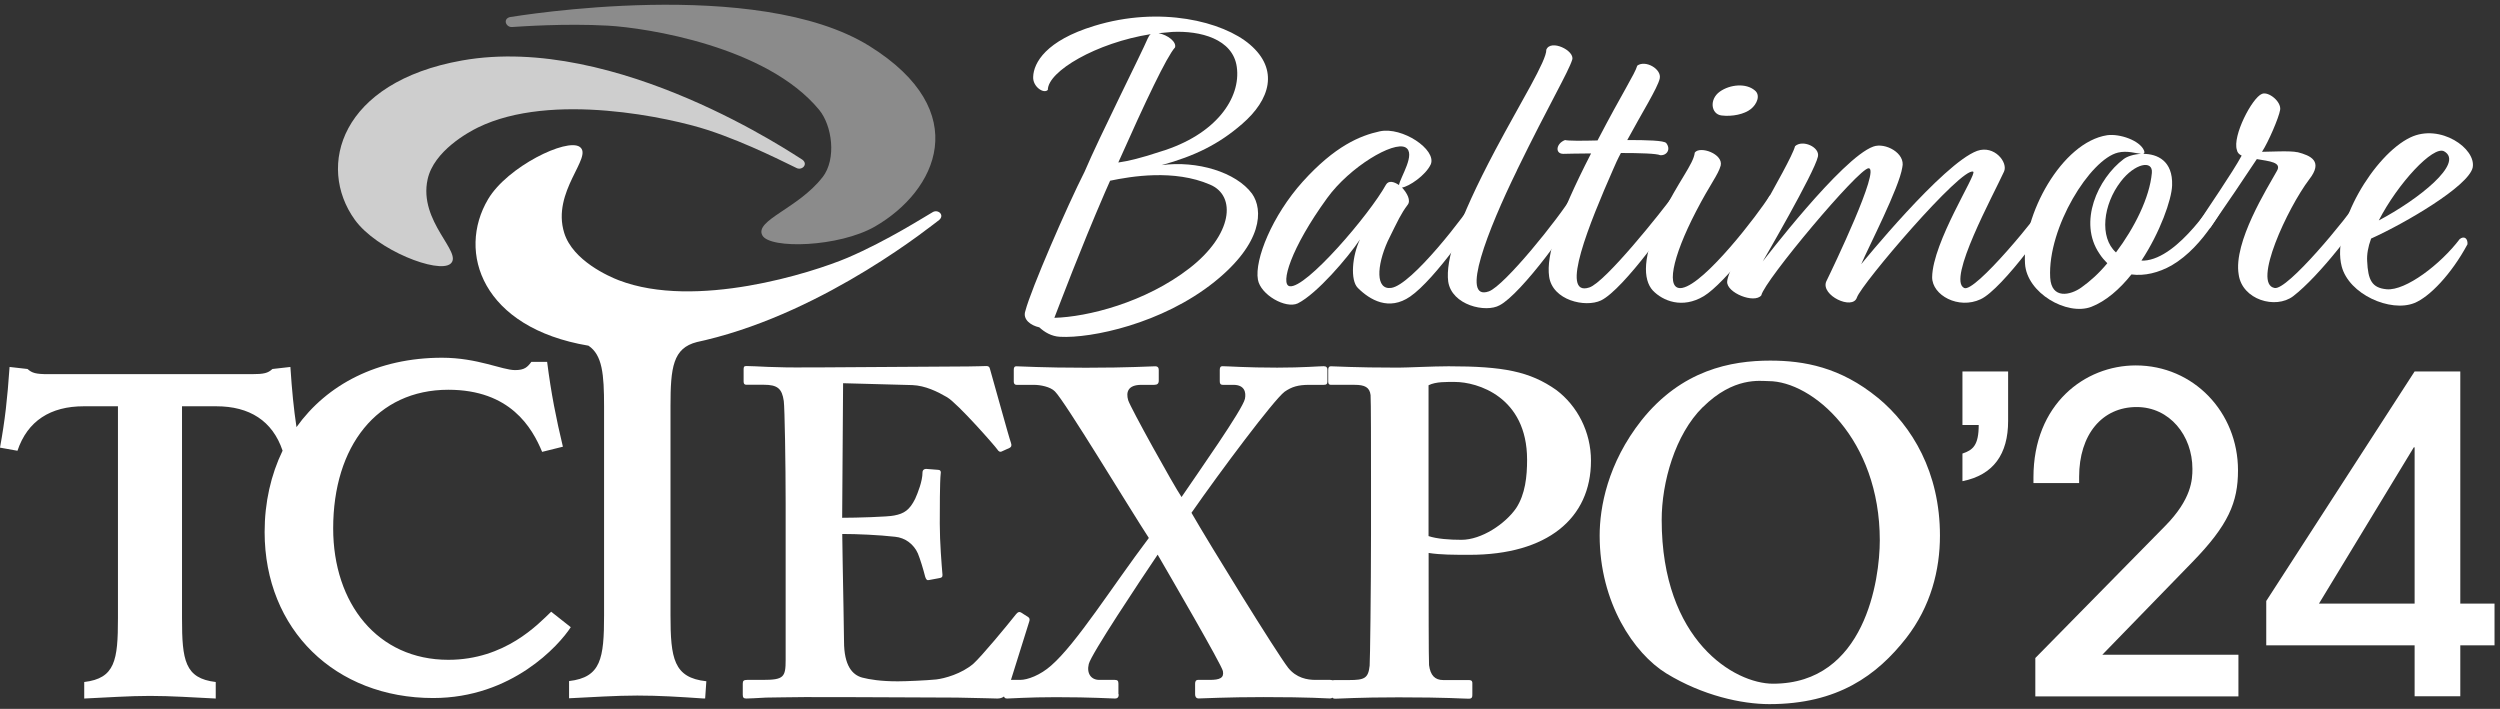
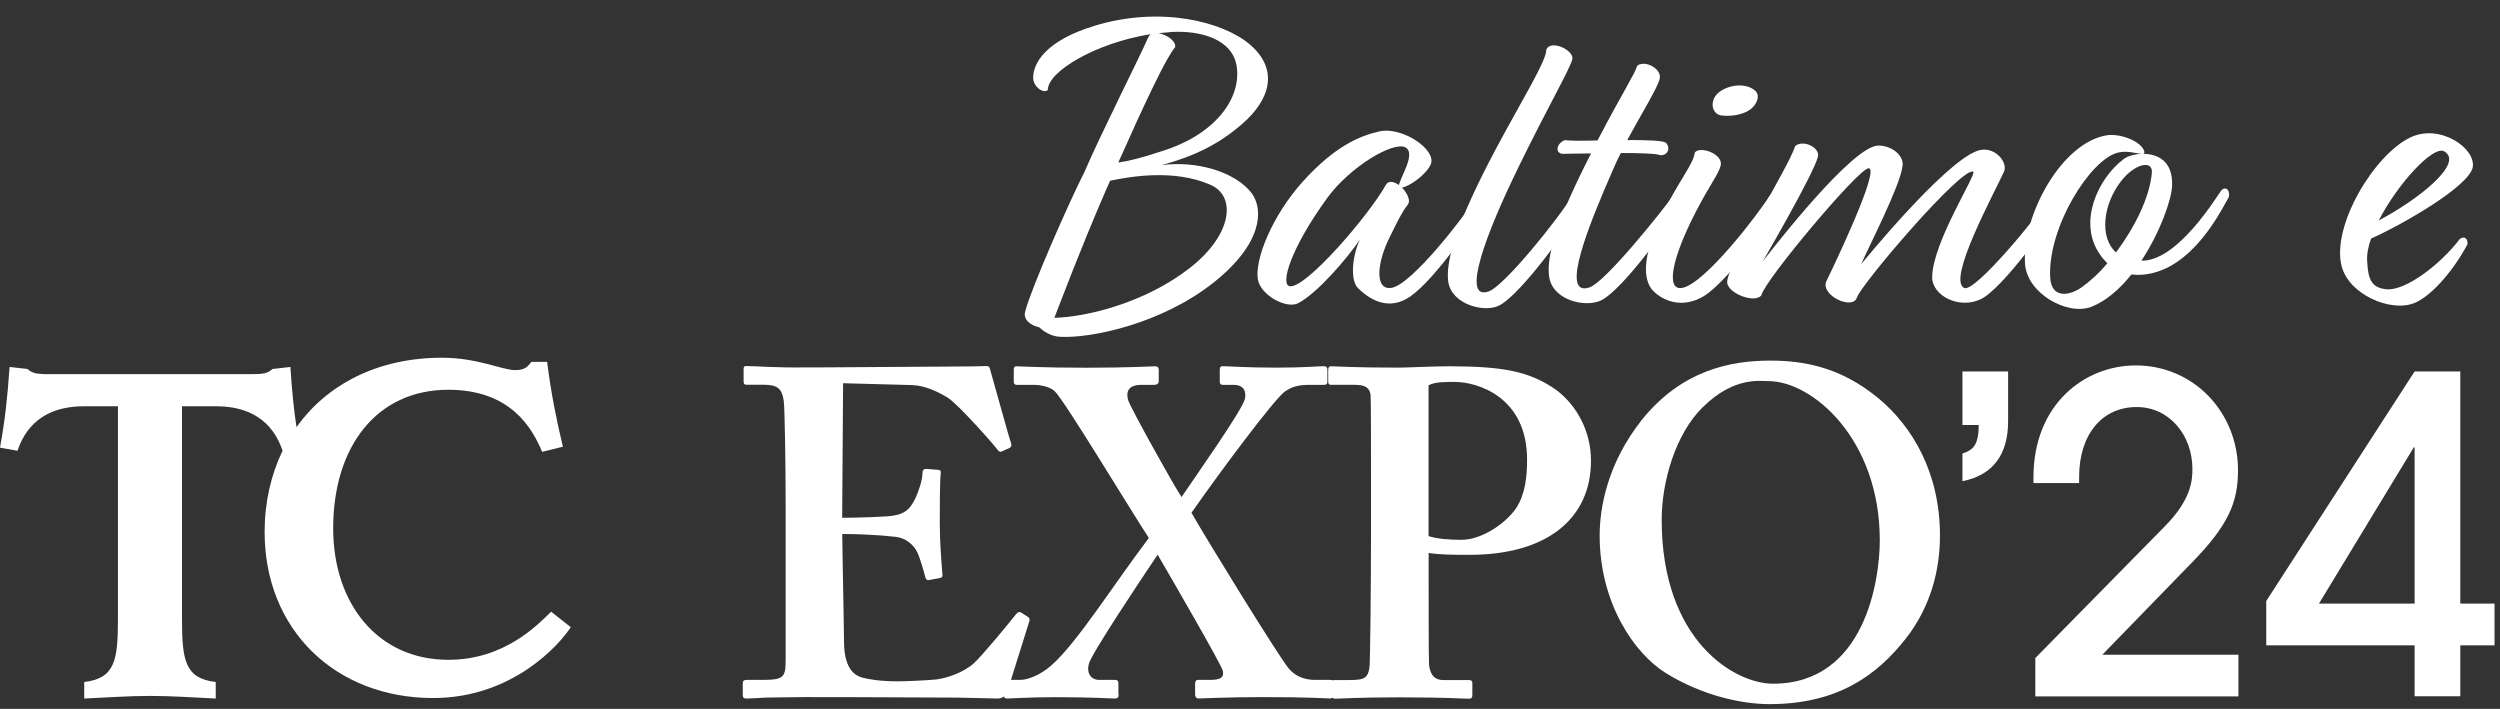
<svg xmlns="http://www.w3.org/2000/svg" width="328" height="93" viewBox="0 0 328 93" fill="none">
  <rect x="0" y="0" width="328" height="93" fill="#333333" stroke="none" />
  <g clip-path="url(#clip0_6594_70070)">
    <path d="M72.318 80.252C70.617 81.886 66.27 86.567 58.821 86.567C49.538 86.567 43.713 79.174 43.713 69.324C43.713 58.54 49.461 51.136 58.821 51.136C66.937 51.136 69.805 56.094 71.128 59.285L73.852 58.607C72.974 54.938 72.307 51.614 71.784 47.478H69.716C69.205 48.157 68.827 48.557 67.582 48.557C65.892 48.557 62.635 46.934 57.999 46.934C49.55 46.934 42.901 50.435 38.899 56.039C38.532 53.582 38.31 51.314 38.099 48.145L35.742 48.412C35.153 48.957 34.63 49.09 33.018 49.09H6.337C4.714 49.09 4.202 48.946 3.613 48.412L1.256 48.145C0.956 52.414 0.667 55.06 0 58.729L2.29 59.14C3.613 55.205 6.637 53.304 10.984 53.304H15.475V81.13C15.475 86.622 15.108 89.001 11.051 89.479V91.647C13.997 91.514 16.943 91.303 19.678 91.303C22.412 91.303 25.358 91.503 28.305 91.647V89.479C24.247 89.001 23.88 86.633 23.88 81.13V53.304H28.382C32.729 53.304 35.753 55.205 37.076 59.129C35.553 62.275 34.719 65.888 34.719 69.802C34.719 82.62 44.002 91.581 56.831 91.581C67.148 91.581 73.352 84.666 74.886 82.287L72.307 80.252H72.318Z" fill="white" />
-     <path d="M92.672 89.379C88.381 88.923 87.969 86.388 87.969 80.696V53.325C87.969 48.178 88.292 45.677 91.438 44.876C91.627 44.832 92.561 44.62 92.561 44.62C108.592 40.796 122.644 29.256 123.211 28.867C123.989 28.2 123.044 27.389 122.333 27.856C121.421 28.367 116.407 31.591 111.205 33.814C106.524 35.804 91.26 40.64 81.188 36.772C79.909 36.282 75.162 34.203 74.028 30.568C72.327 25.132 77.875 20.563 76.063 19.273C74.373 18.072 66.58 21.863 64.045 26.121C59.887 33.114 63.3 43.02 77.208 45.354C79.031 46.577 79.254 49.09 79.254 53.325V80.696C79.254 86.399 78.864 88.867 74.662 89.356V91.613C77.719 91.469 80.777 91.257 83.612 91.257C86.446 91.257 89.126 91.424 92.205 91.635C92.316 91.635 92.416 91.635 92.516 91.635" fill="white" />
-     <path d="M56.105 23.519C56.917 19.806 61.475 17.327 62.709 16.726C72.403 11.99 88.034 15.481 92.87 17.06C98.251 18.828 103.52 21.596 104.476 22.029C105.21 22.43 106.088 21.54 105.255 20.94C104.499 20.517 80.908 4.331 60.63 7.933C44.666 10.768 41.508 21.807 46.544 28.822C49.435 32.835 57.528 35.948 59.107 34.603C60.808 33.158 54.871 29.089 56.105 23.519Z" fill="white" fill-opacity="0.76" />
-     <path d="M107.913 23.265C109.792 20.842 109.17 16.45 107.458 14.394C100.587 6.078 84.845 3.654 79.764 3.365C74.106 3.054 68.28 3.476 67.235 3.543C66.402 3.643 65.912 2.498 66.902 2.242C67.758 2.12 99.309 -3.172 114.095 6.056C127.847 14.638 122.9 25.033 114.806 29.713C110.081 32.437 100.999 32.704 100.02 30.881C98.964 28.913 104.734 27.345 107.902 23.265" fill="white" fill-opacity="0.43" />
    <path d="M136.342 42.943C135.263 42.709 134.129 41.92 134.53 40.786C135.263 37.951 139.977 27.112 142.3 22.521C144.224 17.985 149.794 6.923 150.583 5.044C150.694 4.822 150.805 4.588 150.983 4.477C143.835 5.611 137.476 9.358 137.476 11.792C136.964 12.359 135.486 11.392 135.552 10.091C135.608 8.224 137.253 5.322 143.557 3.399C152.239 0.731 160.466 2.832 163.979 5.834C167.837 9.124 166.647 13.093 162.956 16.273C159.888 18.941 156.72 20.475 152.406 21.665C157.053 21.042 162.167 22.576 164.268 25.411C165.747 27.512 165.691 31.881 159.332 36.984C152.462 42.487 143.157 44.41 139.076 44.188C137.943 44.133 137.031 43.566 136.353 42.943M138.332 41.698C142.645 41.587 150.249 39.708 156.086 35.172C161.7 30.803 162.267 25.7 158.754 24.221C154.04 22.176 148.371 23.143 145.647 23.71L144.969 25.244C141.567 33.126 139.243 39.374 138.332 41.698ZM146.725 21.32C147.97 21.153 149.849 20.697 152.228 19.897C159.543 17.685 162.834 12.86 162.267 8.78C161.756 5.089 157.442 4.01 153.818 4.188L152.006 4.355C153.195 4.577 154.385 5.489 154.163 6.223C153.084 7.412 150.305 13.26 146.725 21.309" fill="white" />
    <path d="M183.948 24.61C184.626 25.344 185.137 26.311 184.681 26.878C183.825 28.012 183.436 28.868 182.069 31.647C180.59 34.938 180.479 38.062 182.525 37.773C185.193 37.428 192.341 28.123 193.697 25.855C194.153 25.399 194.943 25.744 194.998 26.366C193.809 28.634 188.306 36.639 185.015 38.907C182.236 40.83 179.734 39.362 178.144 37.773C177.122 36.75 177.411 33.515 178.433 31.414C176.844 33.793 172.764 38.562 170.262 39.807C168.672 40.541 165.382 38.673 165.037 36.683C164.581 34.071 166.905 28.29 170.94 23.809C175.143 19.162 178.433 17.795 181.035 17.228C183.981 16.605 188.472 19.607 187.727 21.541C187.049 23.02 184.837 24.488 183.925 24.61M183.547 24.276C183.714 23.254 185.815 20.141 184.403 19.34C182.814 18.484 177.088 21.897 174.131 25.977C169.306 32.614 167.95 37.328 169.195 37.55C171.296 37.951 179.69 28.134 181.846 24.221C182.191 23.654 182.869 23.82 183.547 24.276Z" fill="white" />
    <path d="M199.03 22.342C195.172 30.224 191.537 39.584 195.339 38.228C197.384 37.495 204.477 28.701 206.401 25.521C207.134 24.665 207.646 25.81 207.534 26.377C206.567 29.101 199.53 38.628 196.751 40.051C194.939 41.074 190.458 40.051 190.003 36.928C189.658 34.148 191.137 29.212 196.184 19.685C199.53 13.381 202.932 7.945 202.876 6.522C203.443 5.099 206.623 6.633 206.278 7.822C205.767 9.468 203.277 13.615 199.019 22.342" fill="white" />
    <path d="M213.508 18.373C216.065 18.373 218.333 18.428 218.611 18.773C219.233 19.562 218.722 20.419 217.821 20.363C217.366 20.141 215.153 20.074 212.663 20.074C212.263 20.808 211.929 21.552 211.64 22.231C208.572 29.212 204.547 39.029 208.516 37.717C210.617 37.039 217.988 27.789 219.634 25.521C220.145 25.121 221.057 25.41 220.767 26.366C219.8 28.467 212.997 37.995 210.05 39.418C208.005 40.385 203.691 39.418 203.247 36.294C202.846 33.515 204.381 28.634 208.75 20.13C206.938 20.13 205.515 20.185 205.114 20.185C203.98 20.185 204.147 18.818 205.337 18.373C205.737 18.484 207.493 18.484 209.595 18.428C212.941 12.014 214.475 9.746 214.809 8.612C215.887 7.823 218.044 9.068 217.755 10.313C217.466 11.558 215.431 14.793 213.497 18.373" fill="white" />
    <path d="M225.757 21.719C225.413 22.965 224.401 24.098 222.522 27.734C219.343 33.859 218.498 38.173 220.71 37.773C223.712 37.206 230.693 28.067 232.172 25.688C232.961 25.232 233.417 25.91 233.417 26.366C232.227 29.657 226.269 37.206 223.545 38.851C220.71 40.552 218.153 39.474 216.852 38.117C215.552 36.694 215.429 33.637 217.986 28.356C220.199 23.765 222.189 21.553 222.355 20.018C223.033 19.107 226.102 20.185 225.757 21.719ZM225.635 12.025C226.991 11.058 229.092 10.891 230.226 11.858C231.016 12.481 230.515 13.67 229.715 14.304C228.87 14.982 227.28 15.327 225.857 15.149C224.501 14.982 224.212 13.048 225.635 12.025Z" fill="white" />
    <path d="M231.262 34.314C231.262 34.314 241.646 20.696 245.781 19.228C247.315 18.661 250.039 20.084 249.583 21.952C249.183 24.62 245.159 32.391 244.192 34.659C244.192 34.659 254.92 21.441 259.4 19.795C261.668 18.995 263.491 21.329 262.924 22.519C261.557 25.532 255.431 36.705 257.699 37.783C259.066 38.461 267.46 28.311 269.161 25.532C269.839 24.798 270.584 25.821 270.295 26.388C269.617 28.433 262.691 37.961 259.856 39.262C256.965 40.618 253.497 38.75 253.497 36.371C253.552 31.78 259.4 22.808 258.889 22.53C257.41 21.796 244.192 37.283 243.625 39.039C243.058 40.74 238.855 38.75 239.6 36.938C240.512 35.07 246.749 22.074 245.159 22.074C243.858 22.074 231.485 36.827 231.084 38.75C230.173 39.884 226.493 38.406 226.604 36.938C226.715 34.615 234.886 21.563 235.509 19.184C236.476 18.272 238.8 19.295 238.511 20.551C238.055 22.652 231.251 34.337 231.251 34.337" fill="white" />
    <path d="M281.179 20.186C283.047 20.186 285.092 21.097 284.981 24.321C284.926 26.189 283.392 30.502 280.957 34.193H281.301C285.893 33.904 290.718 25.967 291.34 25.122C291.796 24.388 292.641 24.721 292.419 25.855C291.852 26.767 289.295 32.27 284.926 34.816C283.225 35.783 281.346 36.239 279.645 36.005C278.111 37.929 276.299 39.519 274.364 40.263C271.185 41.453 265.915 38.451 265.682 34.594C265.282 28.235 270.507 18.651 276.465 17.74C278.111 17.517 280.723 18.418 281.29 19.73C281.402 20.019 281.346 20.13 281.179 20.186ZM280.901 20.186C280.279 20.13 279.089 19.73 277.889 20.019C274.253 20.875 268.639 29.835 268.984 36.417C269.15 39.307 271.652 38.74 273.075 37.718C274.209 36.917 275.398 35.85 276.477 34.538C276.132 34.193 275.743 33.749 275.454 33.293C272.619 29.157 275.231 23.421 278.633 20.864C279.089 20.519 279.934 20.241 280.901 20.186ZM277.611 33.126C280.045 29.891 282.035 25.922 282.324 22.687C282.491 20.93 280.056 21.442 278.244 23.821C275.921 26.834 275.409 31.136 277.622 33.126" fill="white" />
-     <path d="M301.433 19.962C303.189 20.418 304.835 21.151 302.967 23.541C300.132 27.288 295.474 37.271 298.431 37.783C300.076 38.127 307.792 28.822 309.715 25.865C310.115 25.52 311.127 25.465 311.016 26.376C309.771 29.211 304.268 36.248 300.866 38.861C298.542 40.618 294.173 39.317 293.717 36.026C292.984 31.768 297.519 24.62 298.709 22.463C299.443 21.274 297.742 21.162 296.096 20.873C294.673 23.03 292.072 26.888 290.026 29.834C289.348 30.456 288.214 29.89 288.492 29.156C289.571 27.455 292.917 22.63 294.106 20.418C293.762 20.251 293.539 20.017 293.484 19.684C292.861 17.872 295.474 12.813 296.775 12.313C297.631 11.968 299.332 13.336 299.154 14.414C298.987 15.437 297.62 18.617 296.775 19.917C297.686 19.917 300.521 19.75 301.422 19.973" fill="white" />
    <path d="M311.084 31.314C310.684 32.392 310.517 33.415 310.572 34.26C310.684 36.75 311.195 37.773 313.129 37.951C315.631 38.173 320.222 34.66 322.712 31.369C323.279 30.913 323.791 31.258 323.735 32.047C321.634 35.961 318.744 38.973 316.754 39.763C313.63 41.008 308.182 38.629 307.226 34.938C305.859 29.657 311.484 20.296 316.242 18.029C320.156 16.161 324.925 19.507 324.413 21.997C323.846 24.432 315.62 29.257 311.084 31.302M312.096 28.923C317.254 26.2 323.38 21.375 320.667 19.852C319.244 19.062 314.597 24.054 312.096 28.923Z" fill="white" />
    <path d="M110.558 73.759C110.614 77.061 110.736 83.042 110.736 84.142C110.736 87.322 111.815 88.545 113.127 88.901C114.083 89.145 115.517 89.39 117.796 89.39C118.874 89.39 121.631 89.267 122.821 89.145C123.899 89.023 126.167 88.412 127.723 87.066C128.802 86.088 132.148 82.052 133.293 80.596C133.538 80.296 133.716 80.229 133.949 80.352L134.905 80.963C135.083 81.085 135.139 81.274 135.028 81.574L132.159 90.735C131.981 91.28 131.559 91.647 130.847 91.647C130.547 91.647 129.235 91.591 125.522 91.524C121.754 91.524 115.583 91.458 105.589 91.458C103.377 91.458 101.754 91.524 100.497 91.524C99.297 91.58 98.463 91.647 97.929 91.647C97.573 91.647 97.451 91.524 97.451 91.157V89.69C97.451 89.323 97.573 89.201 98.052 89.201H100.086C102.843 89.201 103.077 88.834 103.077 86.577V66.055C103.077 61.052 102.954 53.47 102.832 52.614C102.598 50.968 101.998 50.479 100.197 50.479H97.918C97.674 50.479 97.562 50.357 97.562 50.046V48.456C97.562 48.145 97.618 48.023 97.918 48.023C99.23 48.023 101.387 48.267 106.301 48.2H107.979C110.614 48.2 124.377 48.078 127.012 48.078C127.968 48.078 129.102 48.023 129.402 48.023C129.702 48.023 129.825 48.145 129.88 48.389C130.125 49.179 132.393 57.483 132.637 58.095C132.76 58.462 132.693 58.639 132.459 58.762L131.381 59.251C131.203 59.318 131.025 59.251 130.836 58.951C130.603 58.584 125.689 52.97 124.255 52.114C122.999 51.38 121.387 50.59 119.708 50.524L110.614 50.279L110.492 67.933C112.282 67.933 116.595 67.811 117.318 67.633C118.63 67.389 119.352 66.9 120.075 65.432C120.431 64.643 121.031 63.109 121.031 62.008C121.031 61.641 121.275 61.519 121.509 61.519L123.065 61.641C123.299 61.641 123.488 61.763 123.421 62.13C123.299 63.109 123.299 67.144 123.299 68.723C123.299 71.169 123.543 74.093 123.655 75.438C123.655 75.738 123.532 75.805 123.177 75.86L121.865 76.105C121.631 76.16 121.509 76.049 121.387 75.682C121.142 74.704 120.731 73.359 120.431 72.625C119.897 71.402 118.752 70.546 117.44 70.424C115.283 70.179 112.415 70.057 110.503 70.057L110.558 73.726V73.759Z" fill="white" />
    <path d="M146.781 91.103C146.781 91.47 146.604 91.648 146.303 91.648C145.703 91.648 143.313 91.47 138.521 91.47C134.93 91.47 132.596 91.648 132.118 91.648C131.818 91.648 131.695 91.47 131.695 91.159V89.691C131.695 89.391 131.818 89.202 132.173 89.202H133.852C134.808 89.202 136.487 88.591 137.921 87.312C141.278 84.377 145.937 76.929 150.728 70.581C148.093 66.545 139.711 52.626 138.399 51.348C137.799 50.736 136.487 50.492 135.642 50.492H133.363C133.118 50.492 133.007 50.314 133.007 50.069V48.546C133.007 48.246 133.063 48.057 133.363 48.057C133.963 48.057 136.72 48.246 142.457 48.246C148.193 48.246 150.95 48.057 151.551 48.057C151.907 48.057 152.029 48.246 152.029 48.546V49.947C152.029 50.314 151.851 50.492 151.428 50.492H149.75C147.96 50.492 147.715 51.47 148.015 52.504C148.316 53.482 153.941 63.621 155.019 65.211C157.176 62.031 163.035 53.727 163.335 52.326C163.513 51.47 163.279 50.492 161.834 50.492H160.456C160.1 50.492 160.033 50.314 160.033 50.002V48.535C160.033 48.168 160.156 48.046 160.389 48.046C161.112 48.046 163.502 48.235 167.571 48.235C170.928 48.235 173.074 48.046 173.674 48.046C174.03 48.046 174.152 48.235 174.152 48.48V50.069C174.152 50.369 174.03 50.492 173.674 50.492H171.762C170.328 50.492 169.483 50.736 168.527 51.403C167.093 52.504 160.144 61.787 156.32 67.279C158.71 71.437 167.448 85.6 169.005 87.612C170.083 88.957 171.517 89.202 172.596 89.202H174.508C174.864 89.202 174.986 89.324 174.986 89.624V91.092C174.986 91.392 174.864 91.637 174.452 91.637C173.974 91.637 171.995 91.459 165.77 91.459C160.978 91.459 157.754 91.637 157.276 91.637C156.92 91.637 156.798 91.392 156.798 91.092V89.691C156.798 89.391 156.92 89.202 157.154 89.202H158.71C160.022 89.202 160.622 88.957 160.445 88.046C160.267 87.19 153.441 75.461 151.884 72.771C149.494 76.317 143.146 85.845 142.846 87.123C142.546 88.346 143.146 89.202 144.224 89.202H146.259C146.615 89.202 146.737 89.324 146.737 89.691V91.092L146.781 91.103Z" fill="white" />
    <path d="M179.876 63.008C179.876 58.973 179.876 52.503 179.82 51.836C179.698 50.802 179.042 50.49 177.73 50.49H174.617C174.373 50.49 174.262 50.368 174.262 50.068V48.545C174.262 48.178 174.384 48.056 174.617 48.056C175.34 48.056 177.486 48.233 183.478 48.233C184.556 48.233 188.025 48.056 190.059 48.056C197.241 48.056 200.71 48.723 204.189 51.169C206.946 53.247 208.736 56.66 208.736 60.451C208.736 68.022 202.989 72.792 192.816 72.792C190.782 72.792 188.981 72.792 187.436 72.547V75.237C187.436 78.172 187.436 86.477 187.491 87.266C187.669 88.612 188.269 89.223 189.348 89.223H192.694C193.172 89.223 193.172 89.468 193.172 89.656V91.057C193.172 91.424 193.172 91.669 192.694 91.669C191.86 91.669 189.937 91.491 183.478 91.491C178.208 91.491 175.818 91.669 175.218 91.669C174.74 91.669 174.74 91.424 174.74 91.235V89.712C174.74 89.345 174.74 89.223 175.096 89.223H177.008C179.042 89.223 179.52 88.978 179.698 87.333C179.754 86.722 179.876 77.194 179.876 70.112V63.031V63.008ZM187.425 70.335C188.503 70.701 190.182 70.824 191.738 70.824C194.373 70.824 197.486 68.745 198.92 66.666C200.12 64.832 200.354 62.508 200.354 60.318C200.354 52.013 193.773 50.112 190.893 50.112C189.815 50.112 188.381 50.057 187.425 50.546V70.335Z" fill="white" />
    <path d="M246.384 52.192C250.875 55.916 254.522 61.964 254.522 70.269C254.522 74.793 253.321 79.552 250.097 83.71C246.262 88.601 241.115 92.381 232.143 92.381C228.552 92.381 223.405 91.28 218.613 88.345C214.366 85.722 209.875 79.062 209.875 70.269C209.875 66.6 210.898 60.797 215.378 55.127C220.648 48.534 227.107 47.312 232.254 47.312C236.679 47.312 241.47 48.168 246.373 52.192M223.405 53.415C219.758 57.017 218.013 63.309 218.013 68.201C218.013 84.076 227.585 89.702 232.621 89.702C244.717 89.702 246.629 76.016 246.629 70.891C246.629 57.573 237.768 50.002 232.021 50.002C230.942 50.002 227.474 49.391 223.405 53.426" fill="white" />
    <path d="M257.473 59.506C258.851 59.05 259.607 58.416 259.607 55.76H257.473V48.733H263.465V55.237C263.465 59.55 261.564 62.319 257.473 63.13V59.506Z" fill="white" />
    <path d="M267.034 91.346V86.332L284.076 69C287.534 65.487 287.645 62.953 287.645 61.519C287.645 57.138 284.655 53.403 280.33 53.403C275.783 53.403 272.781 57.027 272.781 62.563V63.375H266.789V62.63C266.789 53.014 273.526 47.944 280.208 47.944C287.812 47.944 293.626 54.103 293.626 61.708C293.626 65.91 292.359 68.9 287.634 73.748L275.827 85.899H293.682V91.368H267.023L267.034 91.346Z" fill="white" />
    <path d="M316.798 91.346V84.664H297.332V78.85L316.798 48.733H322.791V79.195H327.282V84.664H322.791V91.346H316.798ZM316.798 58.694H316.687L304.247 79.195H316.798V58.694Z" fill="white" />
  </g>
  <defs>
    <clipPath id="clip0_6594_70070">
      <rect width="327.281" height="91.762" fill="white" transform="translate(0 0.619)" />
    </clipPath>
  </defs>
</svg>